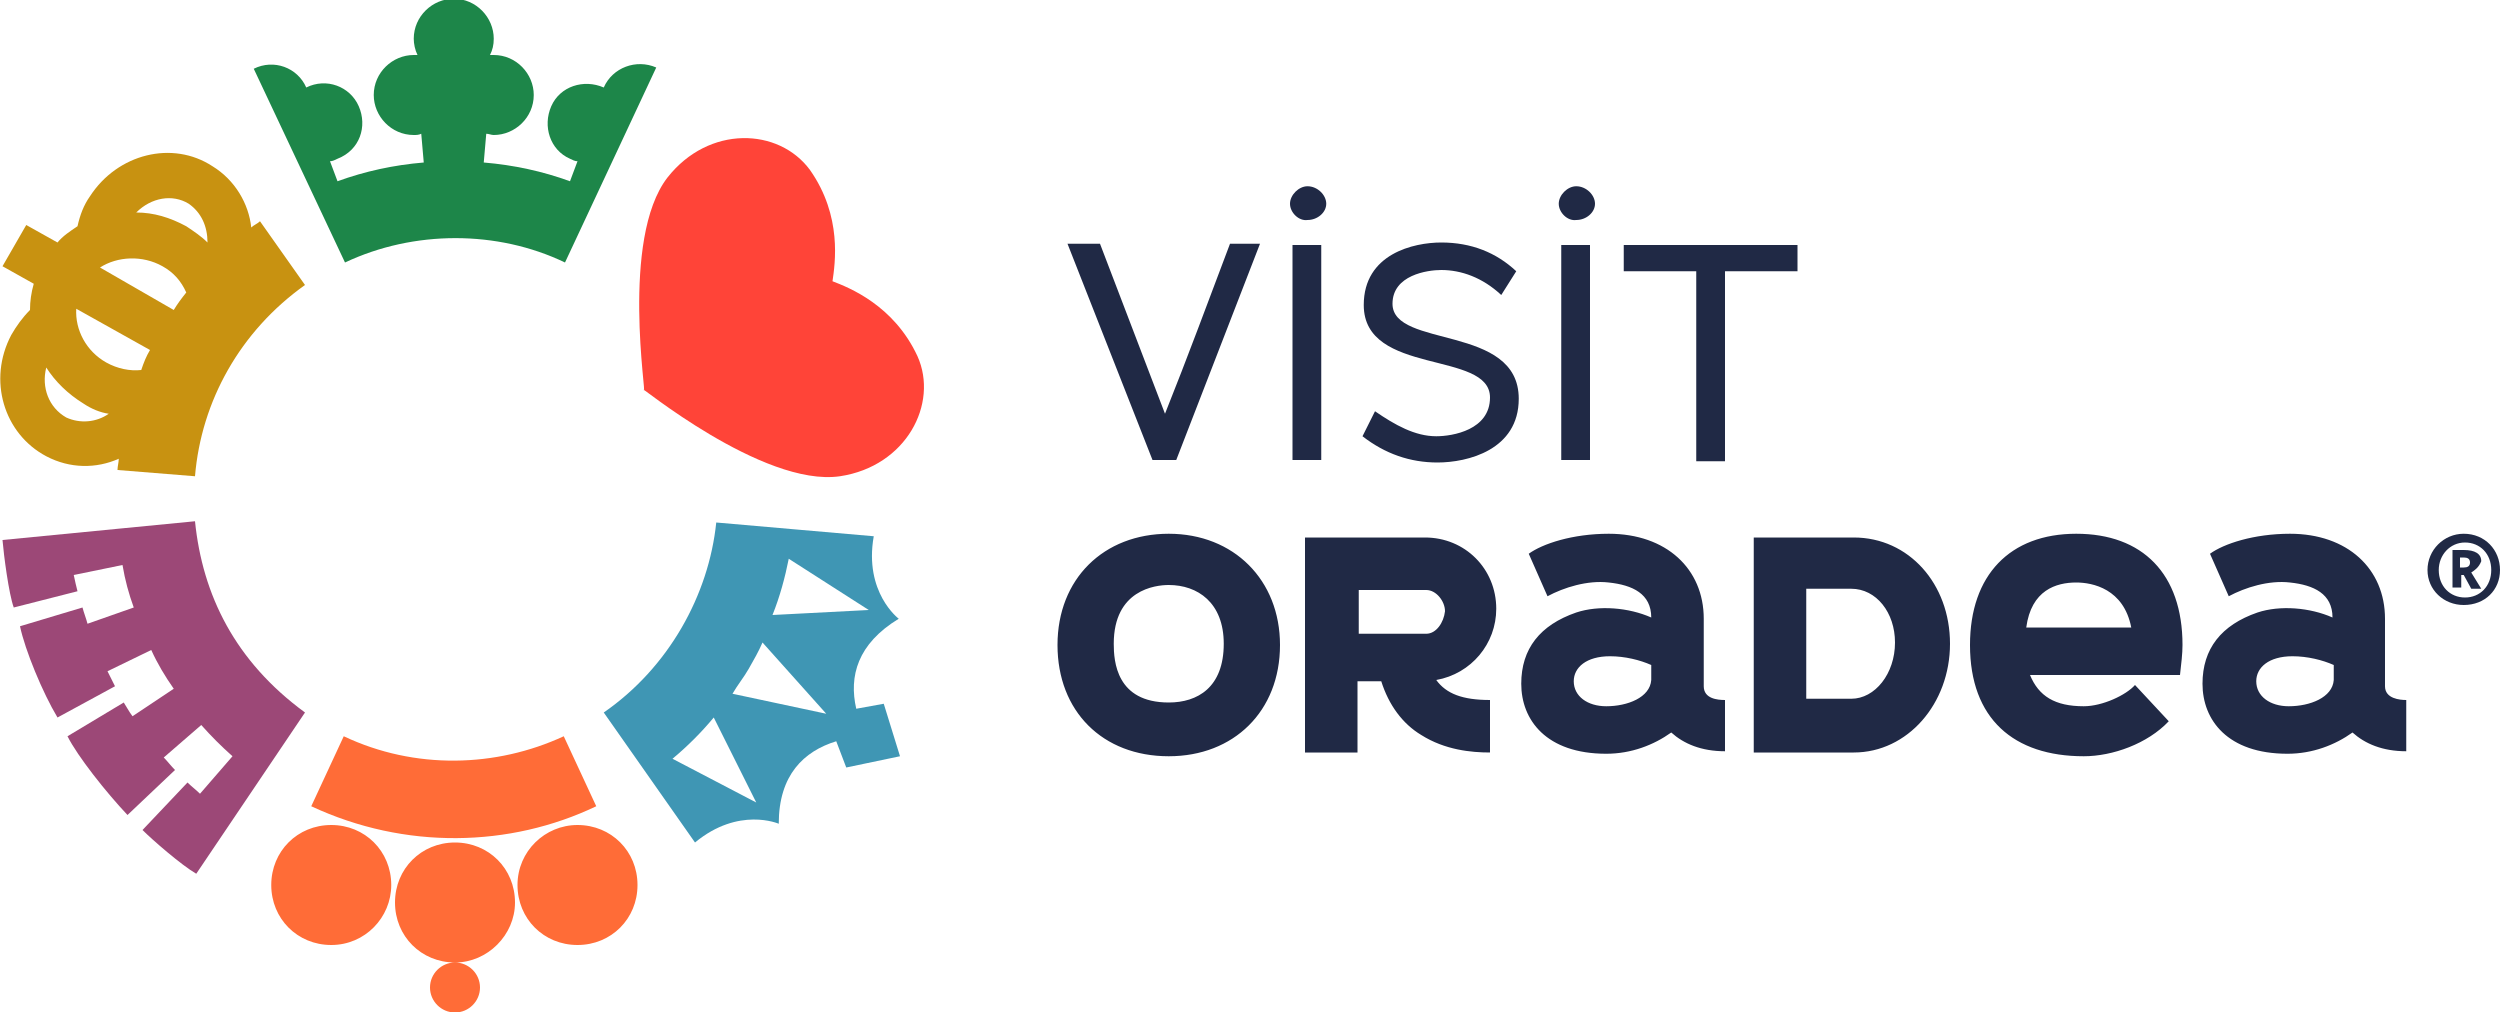
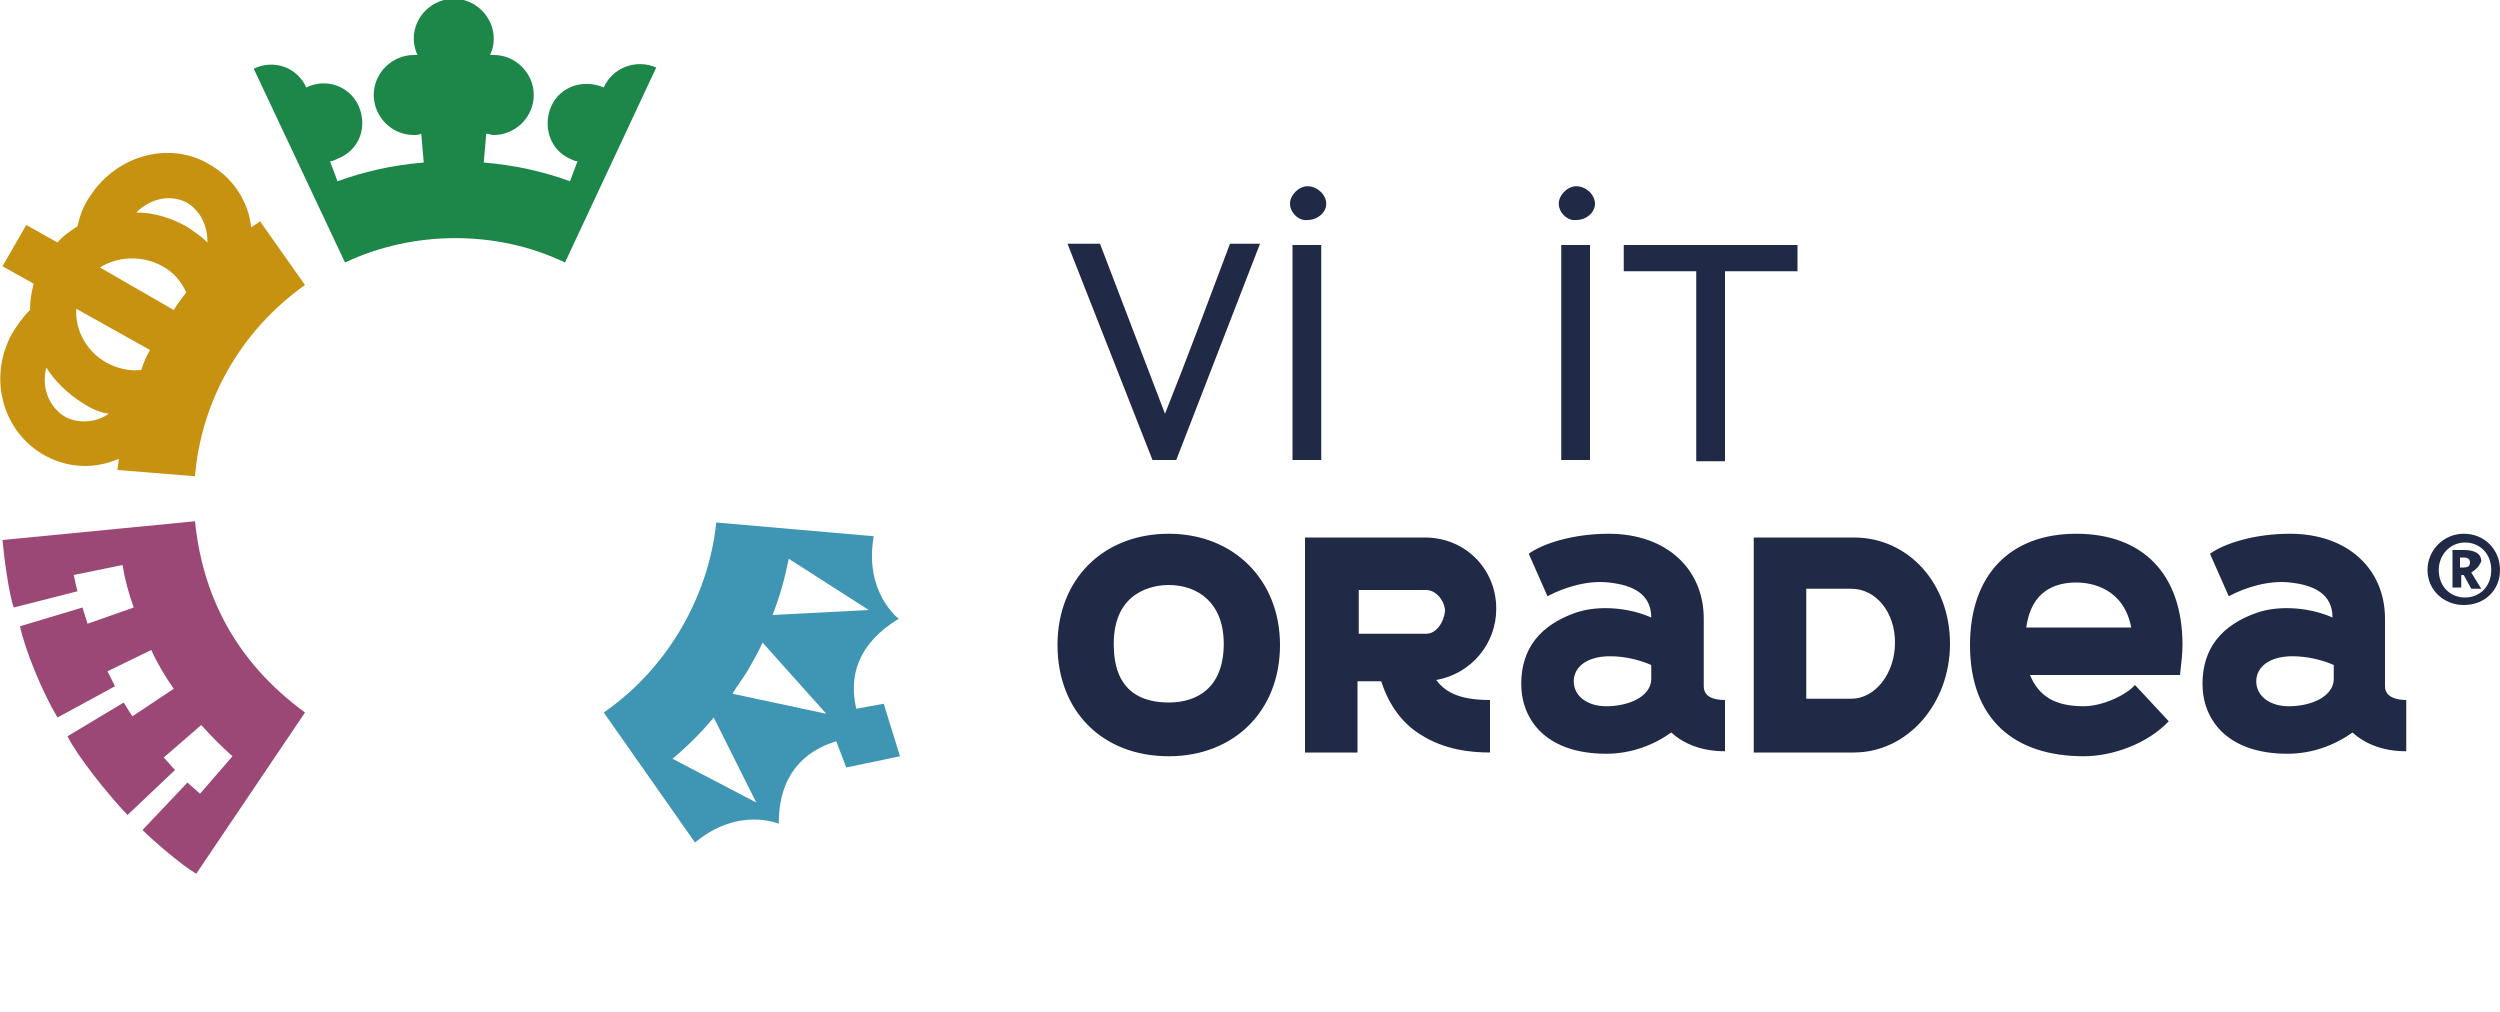
<svg xmlns="http://www.w3.org/2000/svg" version="1.1" id="Layer_1" x="0px" y="0px" viewBox="0 0 200 81" style="enable-background:new 0 0 200 81;" xml:space="preserve">
  <style type="text/css">
	.st0{fill:#202945;}
	.st1{fill:#1D8649;}
	.st2{fill:#3F96B4;}
	.st3{fill:#FF6C37;}
	.st4{fill:#C89211;}
	.st5{fill:#FF4438;}
	.st6{fill:#9C4877;}
</style>
  <g>
    <g>
      <g>
        <path class="st0" d="M94.1,36.8h-1.9l-6.8-17.3h2.6l5.2,13.6c1.8-4.5,3.5-9.1,5.2-13.6h2.4L94.1,36.8z" />
        <path class="st0" d="M103.2,16.3c0-0.7,0.7-1.4,1.4-1.4c0.8,0,1.5,0.7,1.5,1.4c0,0.7-0.7,1.3-1.5,1.3     C103.9,17.7,103.2,17,103.2,16.3z M103.4,36.8V19.6h2.3v17.2H103.4z" />
-         <path class="st0" d="M115,37c-2.2,0-4.2-0.7-6-2.1l1-2c1.6,1.1,3.2,2,4.9,2c1.3,0,4.3-0.5,4.3-3.1c0-3.8-10.1-1.7-10.1-7.4     c0-4.1,4-5,6.2-5c2.4,0,4.4,0.8,6,2.3l-1.2,1.9c-1.5-1.4-3.2-2-4.8-2c-1.1,0-3.9,0.4-3.9,2.7c0,3.6,10.1,1.6,10.1,7.6     C121.5,36,117.4,37,115,37z" />
        <path class="st0" d="M124.7,16.3c0-0.7,0.7-1.4,1.4-1.4c0.8,0,1.5,0.7,1.5,1.4c0,0.7-0.7,1.3-1.5,1.3     C125.4,17.7,124.7,17,124.7,16.3z M124.9,36.8V19.6h2.3v17.2H124.9z" />
        <path class="st0" d="M138,21.7v15.2h-2.3V21.7h-5.8v-2.1h13.9v2.1H138z" />
      </g>
    </g>
    <g>
      <path class="st0" d="M93.5,42.7c-5.2,0-8.9,3.6-8.9,8.9c0,5.3,3.6,8.9,8.9,8.9c5.2,0,8.9-3.6,8.9-8.9    C102.4,46.4,98.7,42.7,93.5,42.7z M93.5,56.2c-4.2,0-4.4-3.3-4.4-4.7c0-4.3,3.3-4.7,4.4-4.7c2.3,0,4.4,1.4,4.4,4.7    C97.9,55,95.8,56.2,93.5,56.2z M166.1,42.7c-5.3,0-8.5,3.3-8.5,8.9c0,5.9,3.5,8.9,9.1,8.9c2.3,0,5.1-1,6.8-2.8l-2.7-2.9    c-0.7,0.8-2.6,1.7-4.1,1.7c-2.3,0-3.6-0.8-4.3-2.5l12,0c0.1-0.9,0.2-1.7,0.2-2.4h0C174.6,45.9,171.4,42.7,166.1,42.7z M166.1,46.6    c1.3,0,3.8,0.5,4.4,3.6l-8.4,0C162.5,47.2,164.5,46.6,166.1,46.6z M119.7,48.7c0-3.2-2.5-5.7-5.7-5.7h-9.6v17.2h4.2v-5.7h1.9    c0.6,1.9,1.7,3.4,3.2,4.3c1.9,1.2,4,1.4,5.5,1.4V56c-2.2,0-3.5-0.5-4.3-1.6C117.7,53.9,119.7,51.5,119.7,48.7z M114.1,50.7h-5.4    v-3.5h5.4c0.8,0,1.5,0.9,1.5,1.7C115.5,49.8,114.9,50.7,114.1,50.7z M148.3,43h-8v17.2l8,0c4.3,0,7.7-3.9,7.7-8.7    C156,46.7,152.7,43,148.3,43z M148.1,55.9h-3.6v-8.8h3.6c2,0,3.5,1.9,3.5,4.3C151.6,53.9,150,55.9,148.1,55.9z M136.3,54.9v-5.4    c0-4-3-6.8-7.6-6.8c-2.9,0-5.3,0.8-6.4,1.6l1.5,3.4c1.3-0.7,3.2-1.3,4.9-1.1c1.9,0.2,3.4,0.9,3.4,2.8v0c-1.8-0.8-4.2-1-6-0.4    c-2.9,1-4.4,2.9-4.4,5.7c0,2.9,2,5.6,6.8,5.6c2,0,3.8-0.7,5.2-1.7c1,0.9,2.4,1.5,4.3,1.5V56C137.4,56,136.3,55.9,136.3,54.9z     M128.5,56.5c-1.5,0-2.6-0.8-2.6-2c0-1.1,1-2,2.9-2c1.2,0,2.4,0.3,3.3,0.7v1.2C132,55.8,130.2,56.5,128.5,56.5z M190.8,54.9v-5.4    c0-4-3-6.8-7.6-6.8c-2.9,0-5.3,0.8-6.4,1.6l1.5,3.4c1.3-0.7,3.2-1.3,4.9-1.1c1.9,0.2,3.4,0.9,3.4,2.8v0c-1.8-0.8-4.2-1-6-0.4    c-2.9,1-4.4,2.9-4.4,5.7c0,2.9,2,5.6,6.8,5.6c2,0,3.8-0.7,5.2-1.7c1,0.9,2.4,1.5,4.3,1.5V56C192,56,190.8,55.9,190.8,54.9z     M183.1,56.5c-1.5,0-2.6-0.8-2.6-2c0-1.1,1-2,2.9-2c1.2,0,2.4,0.3,3.3,0.7v1.2C186.6,55.8,184.8,56.5,183.1,56.5z" />
      <g>
        <path class="st0" d="M200,45.6c0,1.6-1.2,2.8-2.9,2.8c-1.6,0-2.9-1.2-2.9-2.8c0-1.6,1.3-2.9,2.9-2.9C198.8,42.7,200,44,200,45.6z      M199.3,45.6c0-1.3-0.9-2.2-2.1-2.2c-1.2,0-2.1,1-2.1,2.2c0,1.3,0.9,2.2,2.1,2.2C198.4,47.8,199.3,46.9,199.3,45.6z M197.7,45.8     l0.8,1.3h-0.8l-0.6-1.1h-0.2V47h-0.7v-3h0.9c0.9,0,1.4,0.3,1.4,0.9C198.3,45.4,198,45.6,197.7,45.8z M197.1,45.4     c0.3,0,0.5-0.1,0.5-0.4c0-0.3-0.2-0.4-0.5-0.4h-0.3v0.8H197.1z" />
      </g>
    </g>
    <g>
      <g>
        <path class="st1" d="M28.7,8.5C28,6.9,26.1,6.2,24.5,7c-0.7-1.6-2.6-2.3-4.2-1.5L27.6,21c5.5-2.6,12.2-2.6,17.6,0l7.3-15.6     C50.9,4.7,49,5.4,48.3,7c-1.6-0.7-3.5-0.1-4.2,1.5c-0.7,1.6-0.1,3.5,1.5,4.2c0.2,0.1,0.4,0.2,0.6,0.2l-0.6,1.6     c-2.2-0.8-4.5-1.3-6.9-1.5l0.2-2.3c0.2,0,0.4,0.1,0.6,0.1c1.7,0,3.2-1.4,3.2-3.2c0-1.7-1.4-3.2-3.2-3.2c-0.1,0-0.2,0-0.3,0     c0.2-0.4,0.3-0.8,0.3-1.3c0-1.7-1.4-3.2-3.2-3.2c-1.7,0-3.2,1.4-3.2,3.2c0,0.4,0.1,0.9,0.3,1.3c-0.1,0-0.2,0-0.3,0     c-1.7,0-3.2,1.4-3.2,3.2c0,1.7,1.4,3.2,3.2,3.2c0.2,0,0.4,0,0.6-0.1l0.2,2.3c-2.4,0.2-4.7,0.7-6.9,1.5l-0.6-1.6     c0.2,0,0.4-0.1,0.6-0.2C28.8,12,29.4,10.1,28.7,8.5z" />
        <path class="st2" d="M48.3,57l7.3,10.4c3.5-2.9,6.7-1.5,6.7-1.5c0-3.9,2-5.8,4.6-6.6l0.8,2.1l4.3-0.9l-1.3-4.2l-2.2,0.4     c-0.6-2.6,0.1-5.2,3.4-7.2c0,0-2.8-2.1-2-6.6l-12.6-1.1C56.7,47.6,53.5,53.4,48.3,57z M53.8,60.7c1.2-1,2.3-2.1,3.3-3.3l0,0     l3.4,6.8L53.8,60.7z M58.6,55.5L58.6,55.5c0.4-0.7,0.9-1.3,1.3-2c0.4-0.7,0.8-1.4,1.1-2.1l0,0l5.1,5.7L58.6,55.5z M63.1,44.7     l6.4,4.1l-7.7,0.4C62.4,47.7,62.8,46.2,63.1,44.7L63.1,44.7z" />
-         <path class="st3" d="M24.9,64.5l2.6-5.6c5.7,2.7,12.2,2.5,17.6,0l2.6,5.6C40.8,67.8,32.4,68,24.9,64.5z M41.2,72.2     c0-2.7-2.1-4.8-4.8-4.8c-2.7,0-4.8,2.1-4.8,4.8c0,2.7,2.1,4.8,4.8,4.8C39,77,41.2,74.8,41.2,72.2z M38.4,79c0-1.1-0.9-2-2-2     c-1.1,0-2,0.9-2,2c0,1.1,0.9,2,2,2C37.5,81,38.4,80.1,38.4,79z M41.4,70.8c0,2.7,2.1,4.8,4.8,4.8c2.7,0,4.8-2.1,4.8-4.8     S48.9,66,46.2,66C43.6,66,41.4,68.1,41.4,70.8z M31.3,70.8c0-2.7-2.1-4.8-4.8-4.8c-2.7,0-4.8,2.1-4.8,4.8c0,2.7,2.1,4.8,4.8,4.8     C29.2,75.6,31.3,73.4,31.3,70.8z" />
        <path class="st4" d="M17,13.3c-3.2-2.1-7.6-1-9.8,2.4c-0.5,0.7-0.8,1.5-1,2.4c-0.6,0.4-1.2,0.8-1.6,1.3L2.1,18l-1.9,3.3l2.5,1.4     c-0.2,0.7-0.3,1.4-0.3,2.1c-0.6,0.6-1.1,1.3-1.5,2c-1.9,3.6-0.6,7.9,2.8,9.7c1.9,1,4,1,5.8,0.2c0,0.3-0.1,0.6-0.1,0.9l6.2,0.5     c0.5-6,3.6-11.6,8.8-15.3l-3.6-5.1c-0.2,0.2-0.5,0.3-0.7,0.5C19.9,16.3,18.8,14.4,17,13.3z M15.1,16.3c1,0.7,1.5,1.8,1.5,3.1     c-0.5-0.5-1.1-0.9-1.7-1.3c-1.3-0.7-2.6-1.1-4-1.1C12.1,15.8,13.8,15.5,15.1,16.3z M13,21.3c0.9,0.5,1.5,1.2,1.9,2.1     c-0.4,0.5-0.7,0.9-1,1.4L8,21.4C9.4,20.5,11.4,20.4,13,21.3z M12,28c-0.3,0.5-0.5,1-0.7,1.6c-0.9,0.1-1.9-0.1-2.8-0.6     c-1.6-0.9-2.5-2.6-2.4-4.3L12,28z M3.7,29.4c0.7,1.1,1.7,2.1,3,2.9c0.6,0.4,1.3,0.7,2,0.8c-1,0.7-2.3,0.8-3.4,0.3     C3.9,32.6,3.3,31,3.7,29.4z" />
-         <path class="st5" d="M51.5,31.2c0.3,0.8-1.9-12.1,1.9-17c3.3-4.2,8.9-4,11.4-0.6c2.6,3.7,2,7.5,1.8,8.9c1.3,0.5,4.9,1.9,6.8,6     c1.7,3.8-0.9,8.8-6.2,9.6C61,39,50.9,30.6,51.5,31.2z" />
        <path class="st6" d="M1.1,48.6l5.1-1.3C6.1,46.9,6,46.5,5.9,46l3.9-0.8c0.2,1.2,0.5,2.3,0.9,3.4L7,49.9c-0.1-0.4-0.3-0.9-0.4-1.3     l-5,1.5C2,52,3.4,55.4,4.6,57.4l4.6-2.5c-0.2-0.4-0.4-0.8-0.6-1.2l3.5-1.7c0.5,1.1,1.1,2.1,1.8,3.1l-3.3,2.2     c-0.3-0.4-0.5-0.8-0.7-1.1l-4.5,2.7c0.8,1.6,3.1,4.5,4.8,6.3l3.8-3.6c-0.3-0.3-0.6-0.7-0.9-1l3-2.6c0.8,0.9,1.6,1.7,2.5,2.5     l-2.6,3c-0.3-0.3-0.7-0.6-1-0.9l-3.6,3.8c0.8,0.8,3.1,2.8,4.3,3.5L24.4,57c-5.6-4.1-8.2-9.4-8.8-15.3l0,0L0.2,43.2     C0.3,44.4,0.7,47.5,1.1,48.6z" />
      </g>
    </g>
  </g>
</svg>